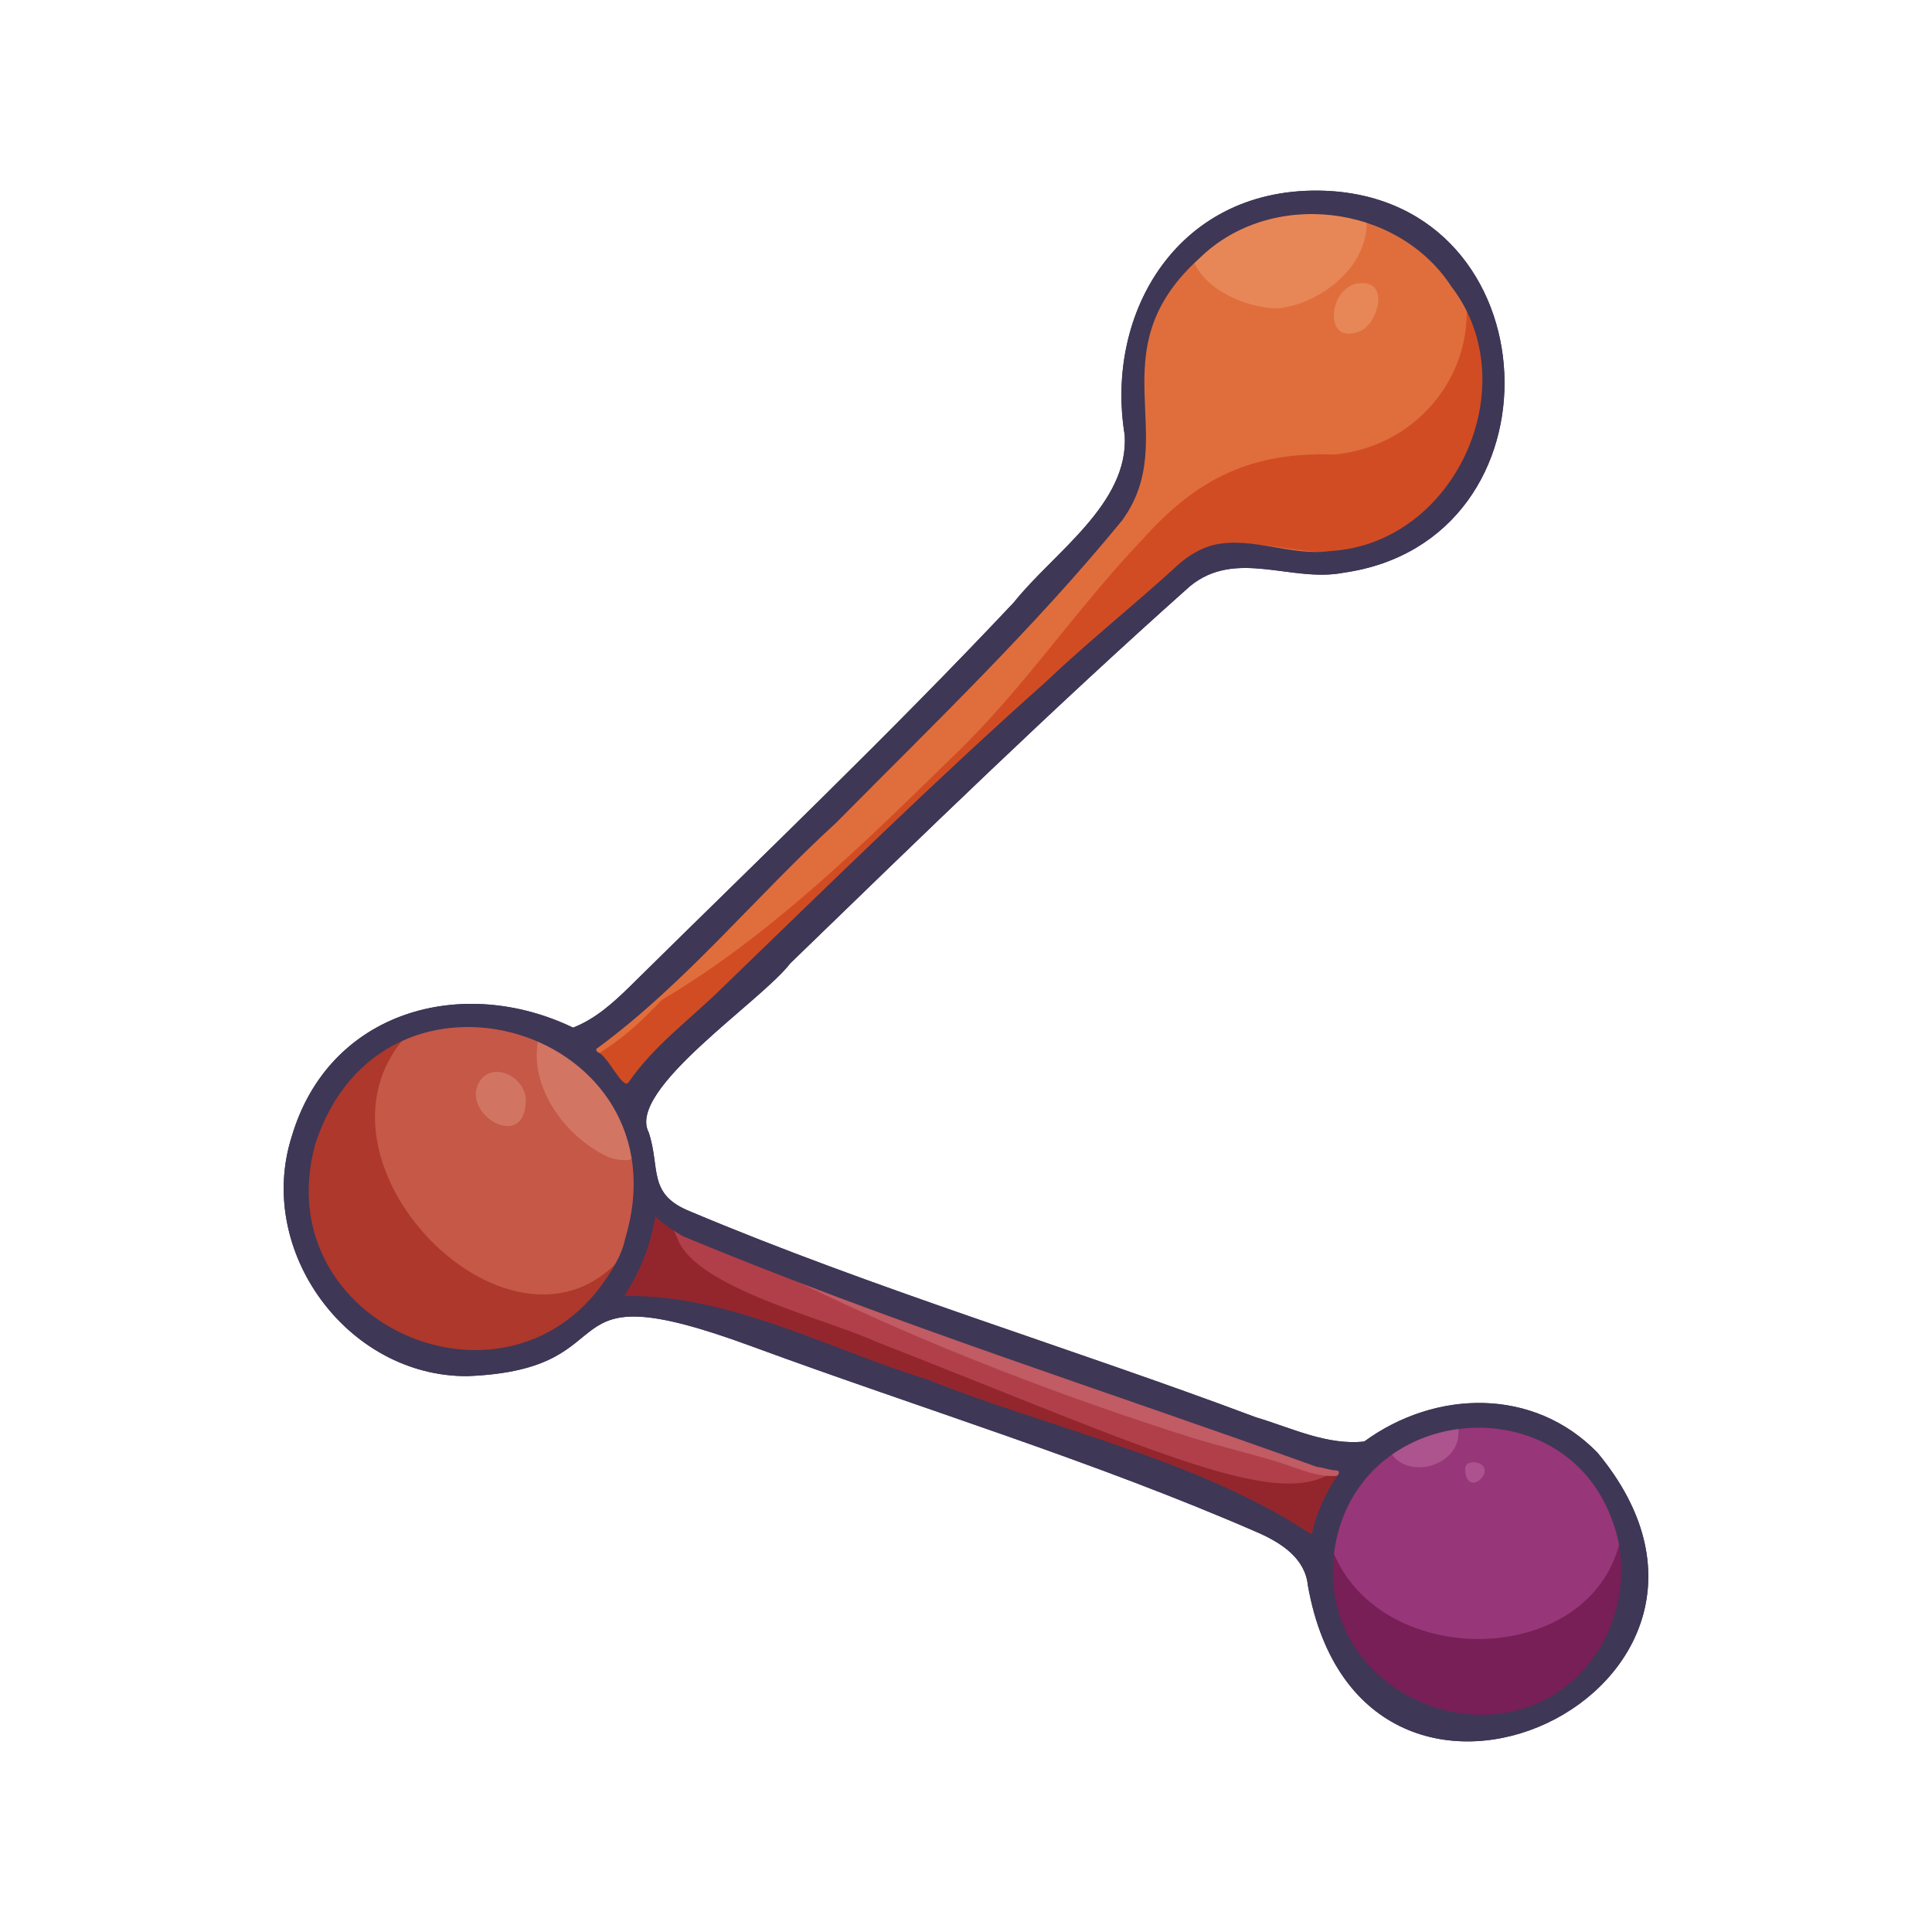
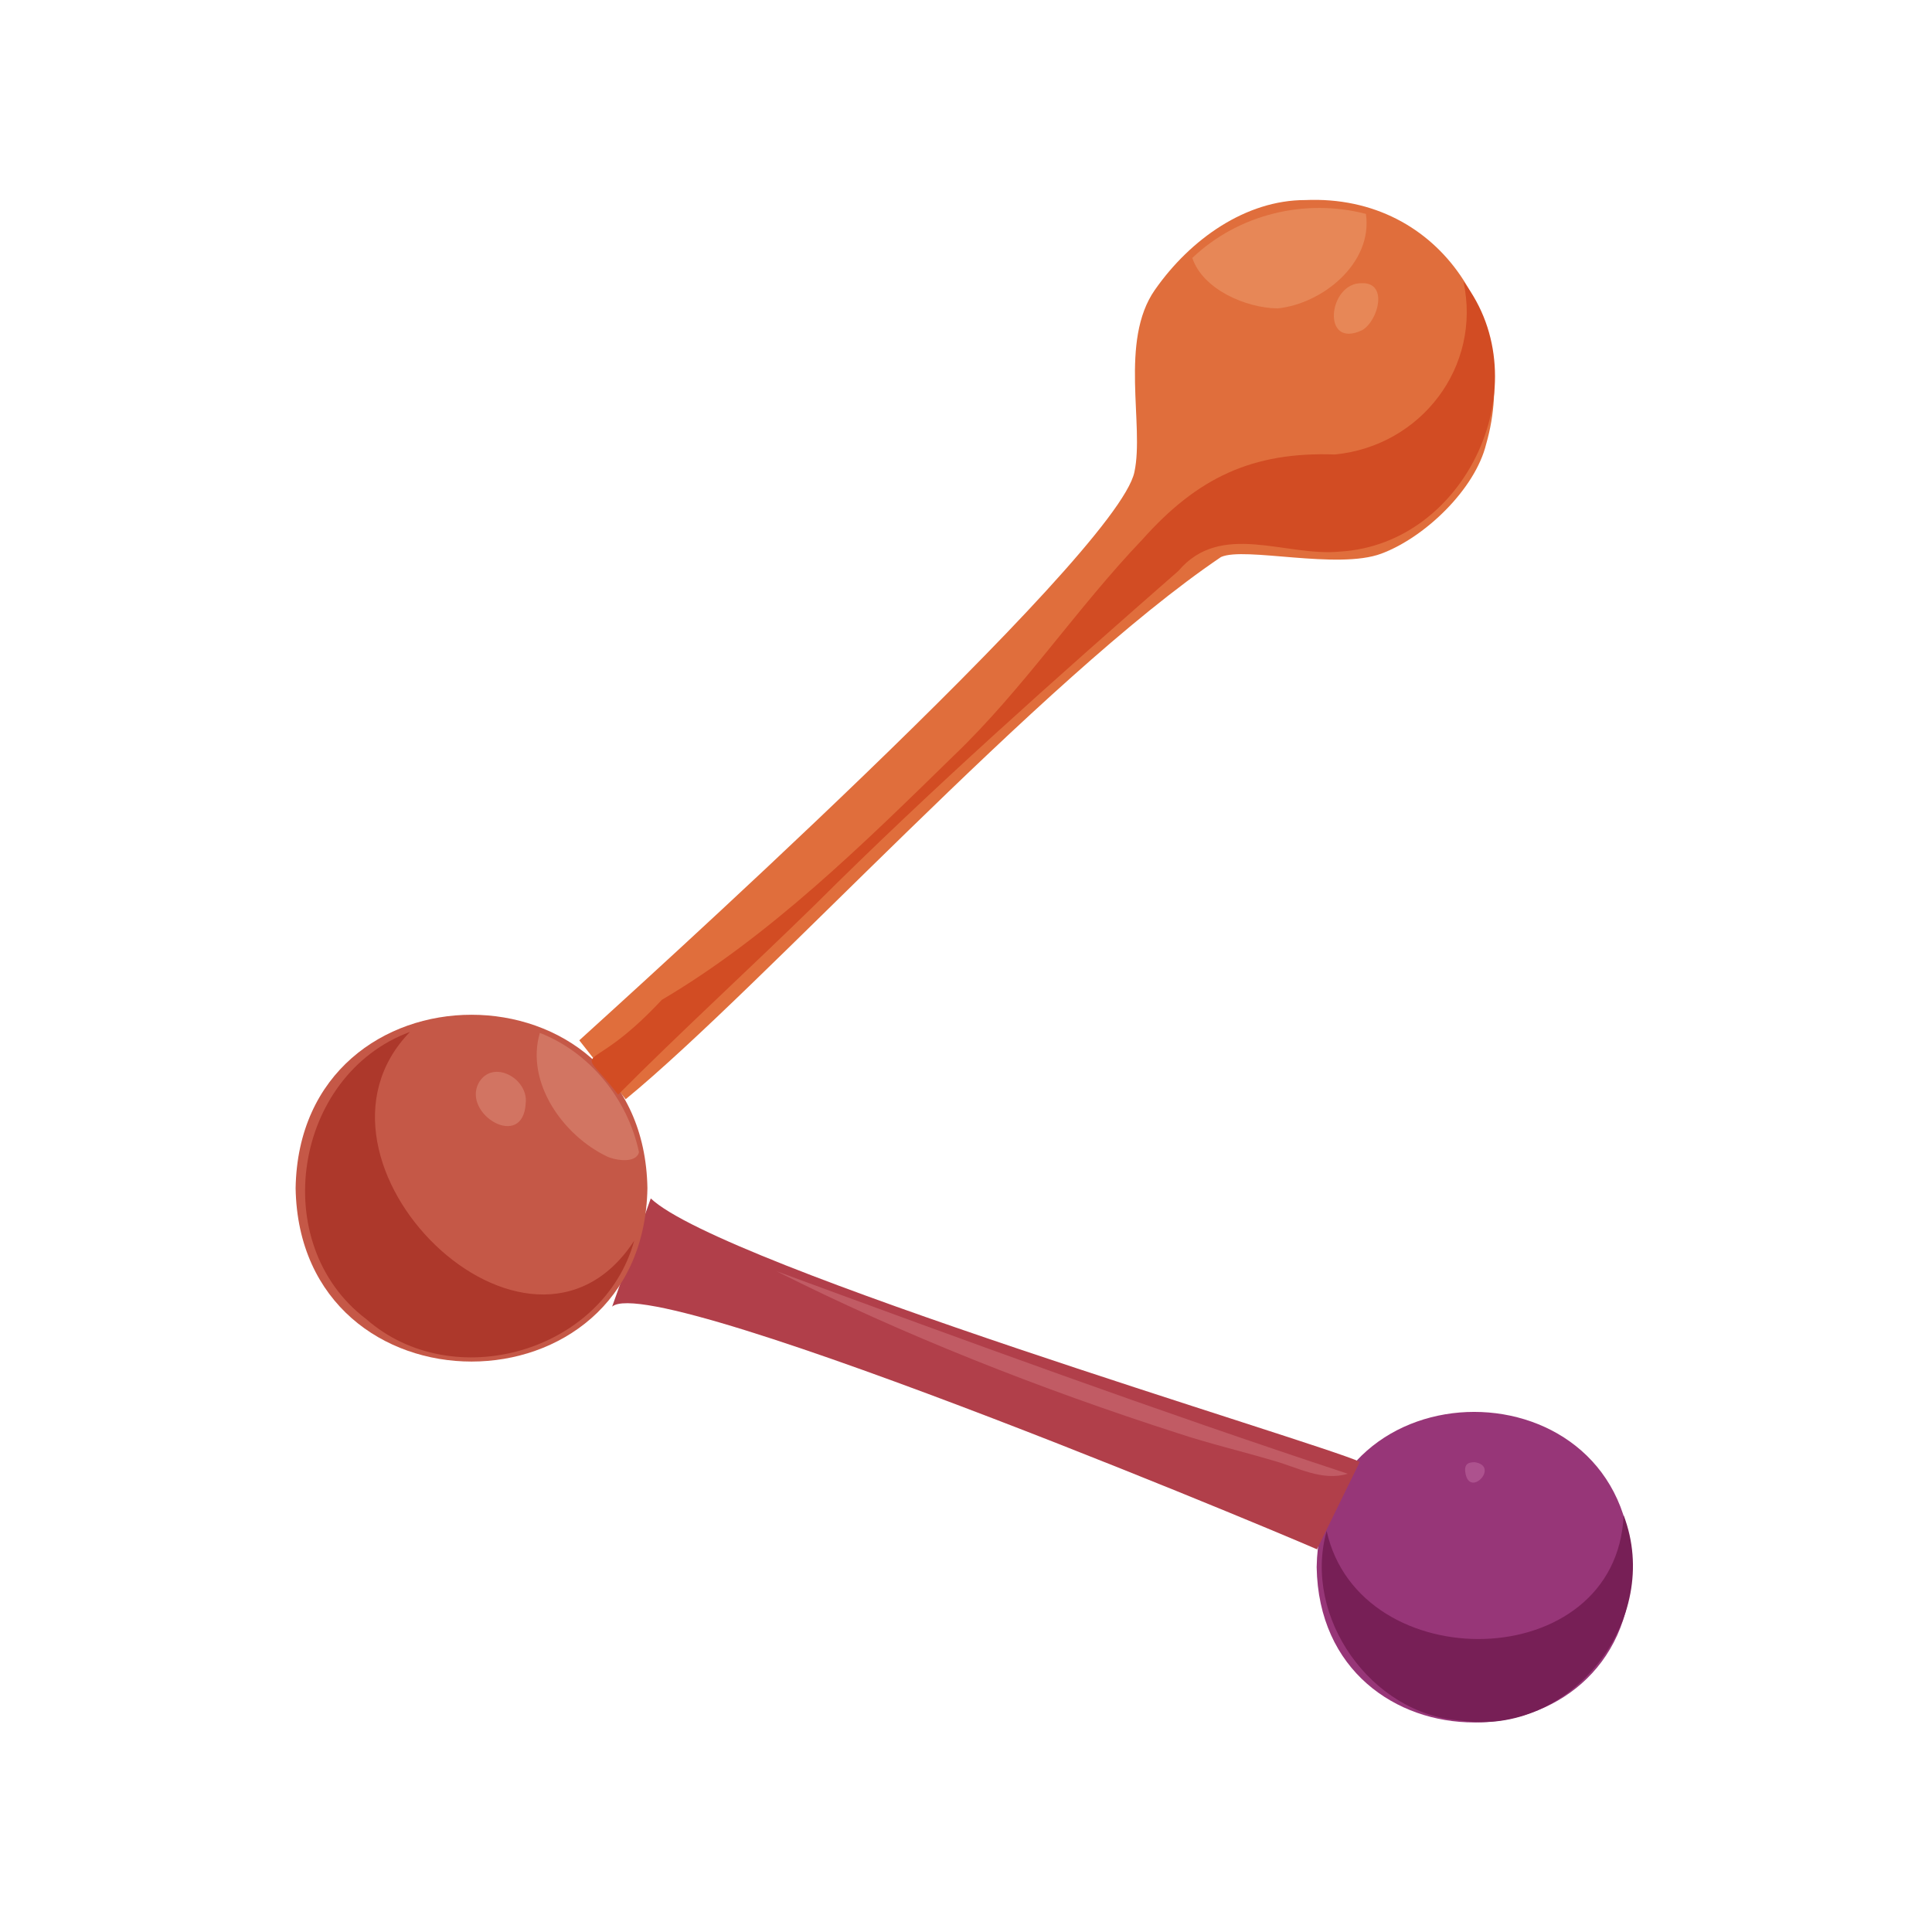
<svg xmlns="http://www.w3.org/2000/svg" width="800px" height="800px" viewBox="0 0 500 500" enable-background="new 0 0 500 500" id="Layer_1" version="1.1" xml:space="preserve">
  <g>
-     <path d="M413.406,375.932c-16.526-16.97-41.933-16.299-60.343-2.87c-9.701,1.057-18.918-3.567-28.015-6.257   c-48.657-18.249-98.664-33.16-146.537-53.328c-11.029-4.446-7.544-11.18-10.635-20.438c-5.777-11.012,29.194-33.917,36.636-43.723   c34.037-32.961,68.087-66.126,103.448-97.605c11.912-9.783,26.243-0.886,39.683-3.478c58.151-8.205,54.545-96.461-4.696-98.862   c-37.867-1.421-57.107,31.402-51.876,63.219c1.117,17.835-18.46,30.449-28.682,43.303c-32.182,34.197-66.172,66.618-99.577,99.605   c-4.292,4.185-8.758,8.205-14.495,10.456c-28.476-13.718-63.149-4.581-72.829,28.219c-9.372,29.524,14.335,62.085,45.4,61.971   c44.081-1.687,18.079-28.241,73.958-7.608c43.699,16.068,88.418,29.631,131.115,48.275c5.758,2.602,11.842,6.548,12.521,13.522   C352.681,490.164,464.225,436.981,413.406,375.932z" fill="#3F3756" />
    <path d="M293.586,122.152c2.608-12.058-3.959-33.875,5.291-47.125s23.625-23.25,38.875-23.25   c35.793-1.596,55.699,32.449,46.873,63.126c-2.843,11.648-15.748,24.124-27.123,28.374s-35.375-1.875-41.5,0.875   c-46.321,31.281-118.624,111.229-154.083,140.332l-12-15.249C159.939,260.075,289.184,143.779,293.586,122.152z" fill="#E06E3C" />
    <path d="M422.28,405.583c-0.915,53.584-80.621,53.576-81.528-0.002C341.667,351.999,421.373,352.007,422.28,405.583   z" fill="#973678" />
    <path d="M168.419,310.152l-10,28c11.385-9.857,190.817,66.149,182.397,62.833l11.103-22.667   C341.412,373.383,186.809,327.622,168.419,310.152z" fill="#B13F4A" />
    <path d="M167.551,307.496c-1.022,59.839-90.032,59.83-91.045-0.002C77.528,247.656,166.538,247.666,167.551,307.496   z" fill="#C55847" />
    <path d="M171.29,258.746c27.699-16.296,52.219-40.365,75.423-63.067c18.061-17.252,31.814-38.148,49.007-56.131   c14.123-15.825,28.306-22.691,49.768-21.929c22.244-2.193,38.025-22.655,33.254-44.754c19.993,26.073,0.957,67.929-31.963,69.885   c-14.054,1.395-30.777-8.002-41.806,5c-32.005,28.023-63.853,56.313-94.005,86.354c-16.557,16.211-35.727,33.803-50.992,49.193   C148.394,268.448,151.076,280.422,171.29,258.746z" fill="#D24C23" />
    <path d="M106.102,267.055c-32.509,33.484,30.828,95.794,58.032,54.035c-7.986,28.872-46.931,39.964-69.351,20.295   C69.072,321.934,75.986,278.181,106.102,267.055z" fill="#AD382B" />
    <path d="M343.337,396.225c8.555,38.372,75.043,37.457,76.856-4.084c10.223,26.852-13.566,57.473-42.242,53.134   C354.861,443.64,337.068,418.488,343.337,396.225z" fill="#771F56" />
-     <path d="M346.524,379.652c0.101,0.013,2.046,4.809,1.972,4.919c-3.13,4.673-5.451,9.733-6.716,15.27   c-0.16,0.698-0.375,0.918-0.955,0.346c-4.603-4.536-10.422-6.954-16.118-9.519c-15.382-6.736-138.578-55.115-165.439-54.742   c4.218-6.598,8.191-15.46,9.423-23.4c2.273,2.217,2.301,2.504,4.824,4.072c0.156,0.262,1.685,3.611,1.804,3.884   c4.676,12.808,38.285,20.766,51.259,26.677C300.174,375.992,332.821,392.187,346.524,379.652z" fill="#93262D" />
    <path d="M353.495,55.361c1.853,12.707-11.232,23.284-22.885,24.452c-8.2-0.108-19.362-4.941-22.041-13.058   C320.422,55.46,337.724,51.242,353.495,55.361z" fill="#E78757" />
    <path d="M165.369,298.175c-0.702,2.946-5.892,2.188-8.199,1.153c-11.442-5.424-21.209-19.179-17.462-32.016   C152.776,272.407,162.477,284.552,165.369,298.175z" fill="#D27562" />
    <path d="M348.805,381.402c-6.66,2.053-13.098-1.716-19.372-3.423c-8.17-2.422-16.53-4.379-24.612-7.064   c-35.394-11.374-71.249-25.478-103.916-41.948C249.977,347.017,299.252,365.075,348.805,381.402z" fill="#C15B64" />
-     <path d="M377.031,368.021c3.335,10.975-13.507,16.221-17.63,6.922C364.676,371.101,370.488,368.63,377.031,368.021z   " fill="#AD538E" />
    <path d="M352.379,73.292c6.905-0.289,4.421,9.58,0.177,12.148C341.882,90.521,343.706,73.158,352.379,73.292z" fill="#E78757" />
    <path d="M136.056,285.502c-0.659,12.316-16.442,2.9-12.198-5.196C127.453,273.912,136.793,279.107,136.056,285.502z   " fill="#D27462" />
    <path d="M379.159,380.452c0.01-1.479,0.708-2.044,2.512-2.036C388.458,379.468,379.747,388.362,379.159,380.452z" fill="#AD528E" />
-     <path d="M413.406,375.932c-16.526-16.97-41.933-16.299-60.343-2.87c-9.701,1.057-18.918-3.567-28.015-6.257   c-48.657-18.249-98.664-33.16-146.537-53.328c-11.029-4.446-7.544-11.18-10.635-20.438c-5.777-11.012,29.194-33.917,36.636-43.723   c34.037-32.961,68.087-66.126,103.448-97.605c11.912-9.783,26.243-0.886,39.683-3.478c58.151-8.205,54.545-96.461-4.696-98.862   c-37.867-1.421-57.107,31.402-51.876,63.219c1.117,17.835-18.46,30.449-28.682,43.303c-32.182,34.197-66.172,66.618-99.577,99.605   c-4.292,4.185-8.758,8.205-14.495,10.456c-28.476-13.718-63.149-4.581-72.829,28.219c-9.372,29.524,14.335,62.085,45.4,61.971   c44.081-1.687,18.079-28.241,73.958-7.608c43.699,16.068,88.418,29.631,131.115,48.275c5.758,2.602,11.842,6.548,12.521,13.522   C352.681,490.164,464.225,436.981,413.406,375.932z M154.77,271.146c22.727-16.753,40.82-39.206,61.651-58.243   c25.196-25.462,51.206-50.402,73.914-78.135c15.783-21.483-6.812-43.658,20.068-67.916c0,0,0,0,0,0c0,0,0,0,0,0   c18.361-18.035,51.279-14.159,65.242,7.348c0,0,0,0,0,0c19.57,25.517,0.935,66.486-31.284,68.399   c-10.141,1.45-20.072-3.799-30.148-1.604c-4.254,1.071-7.725,3.524-10.769,6.496c-10.836,9.811-22.243,18.942-32.845,29.02   c-28.546,25.42-55.797,52.168-83.27,78.728c-8.251,8.23-17.999,15.154-24.648,24.85c-1.453,2.205-5.403-6.985-7.944-7.75   C154.276,271.906,154.016,271.583,154.77,271.146z M157.814,329.507c-25.572,40.885-88.955,13.282-76.269-33.232   c17.291-54.19,96.488-29.931,80.27,24.214c0,0,0,0,0,0C161.149,323.79,159.6,326.725,157.814,329.507z M338.736,396.636   c-29.75-19.268-66.046-26.597-98.832-39.653c-25.697-7.97-50.957-21.978-78.357-21.596c4.117-6.289,6.832-12.976,8.034-20.543   c2.218,2.113,4.688,3.597,7.15,5.092c0,0,0,0,0,0c53.689,22.311,109.369,39.979,164.084,59.691   c1.648,0.133,3.202,0.855,4.894,0.908c0.802,0.029,1.087,0.38,0.514,1.217c-3.054,4.454-5.319,9.277-6.555,14.555   C339.512,396.972,339.302,397.182,338.736,396.636z M414.908,425.059c-20.982,36.793-77.836,14.862-69.076-26.547   c7.766-36.085,59.742-39.664,71.67-4.288C421.172,404.208,419.783,415.735,414.908,425.059z" fill="#3F3756" />
  </g>
</svg>